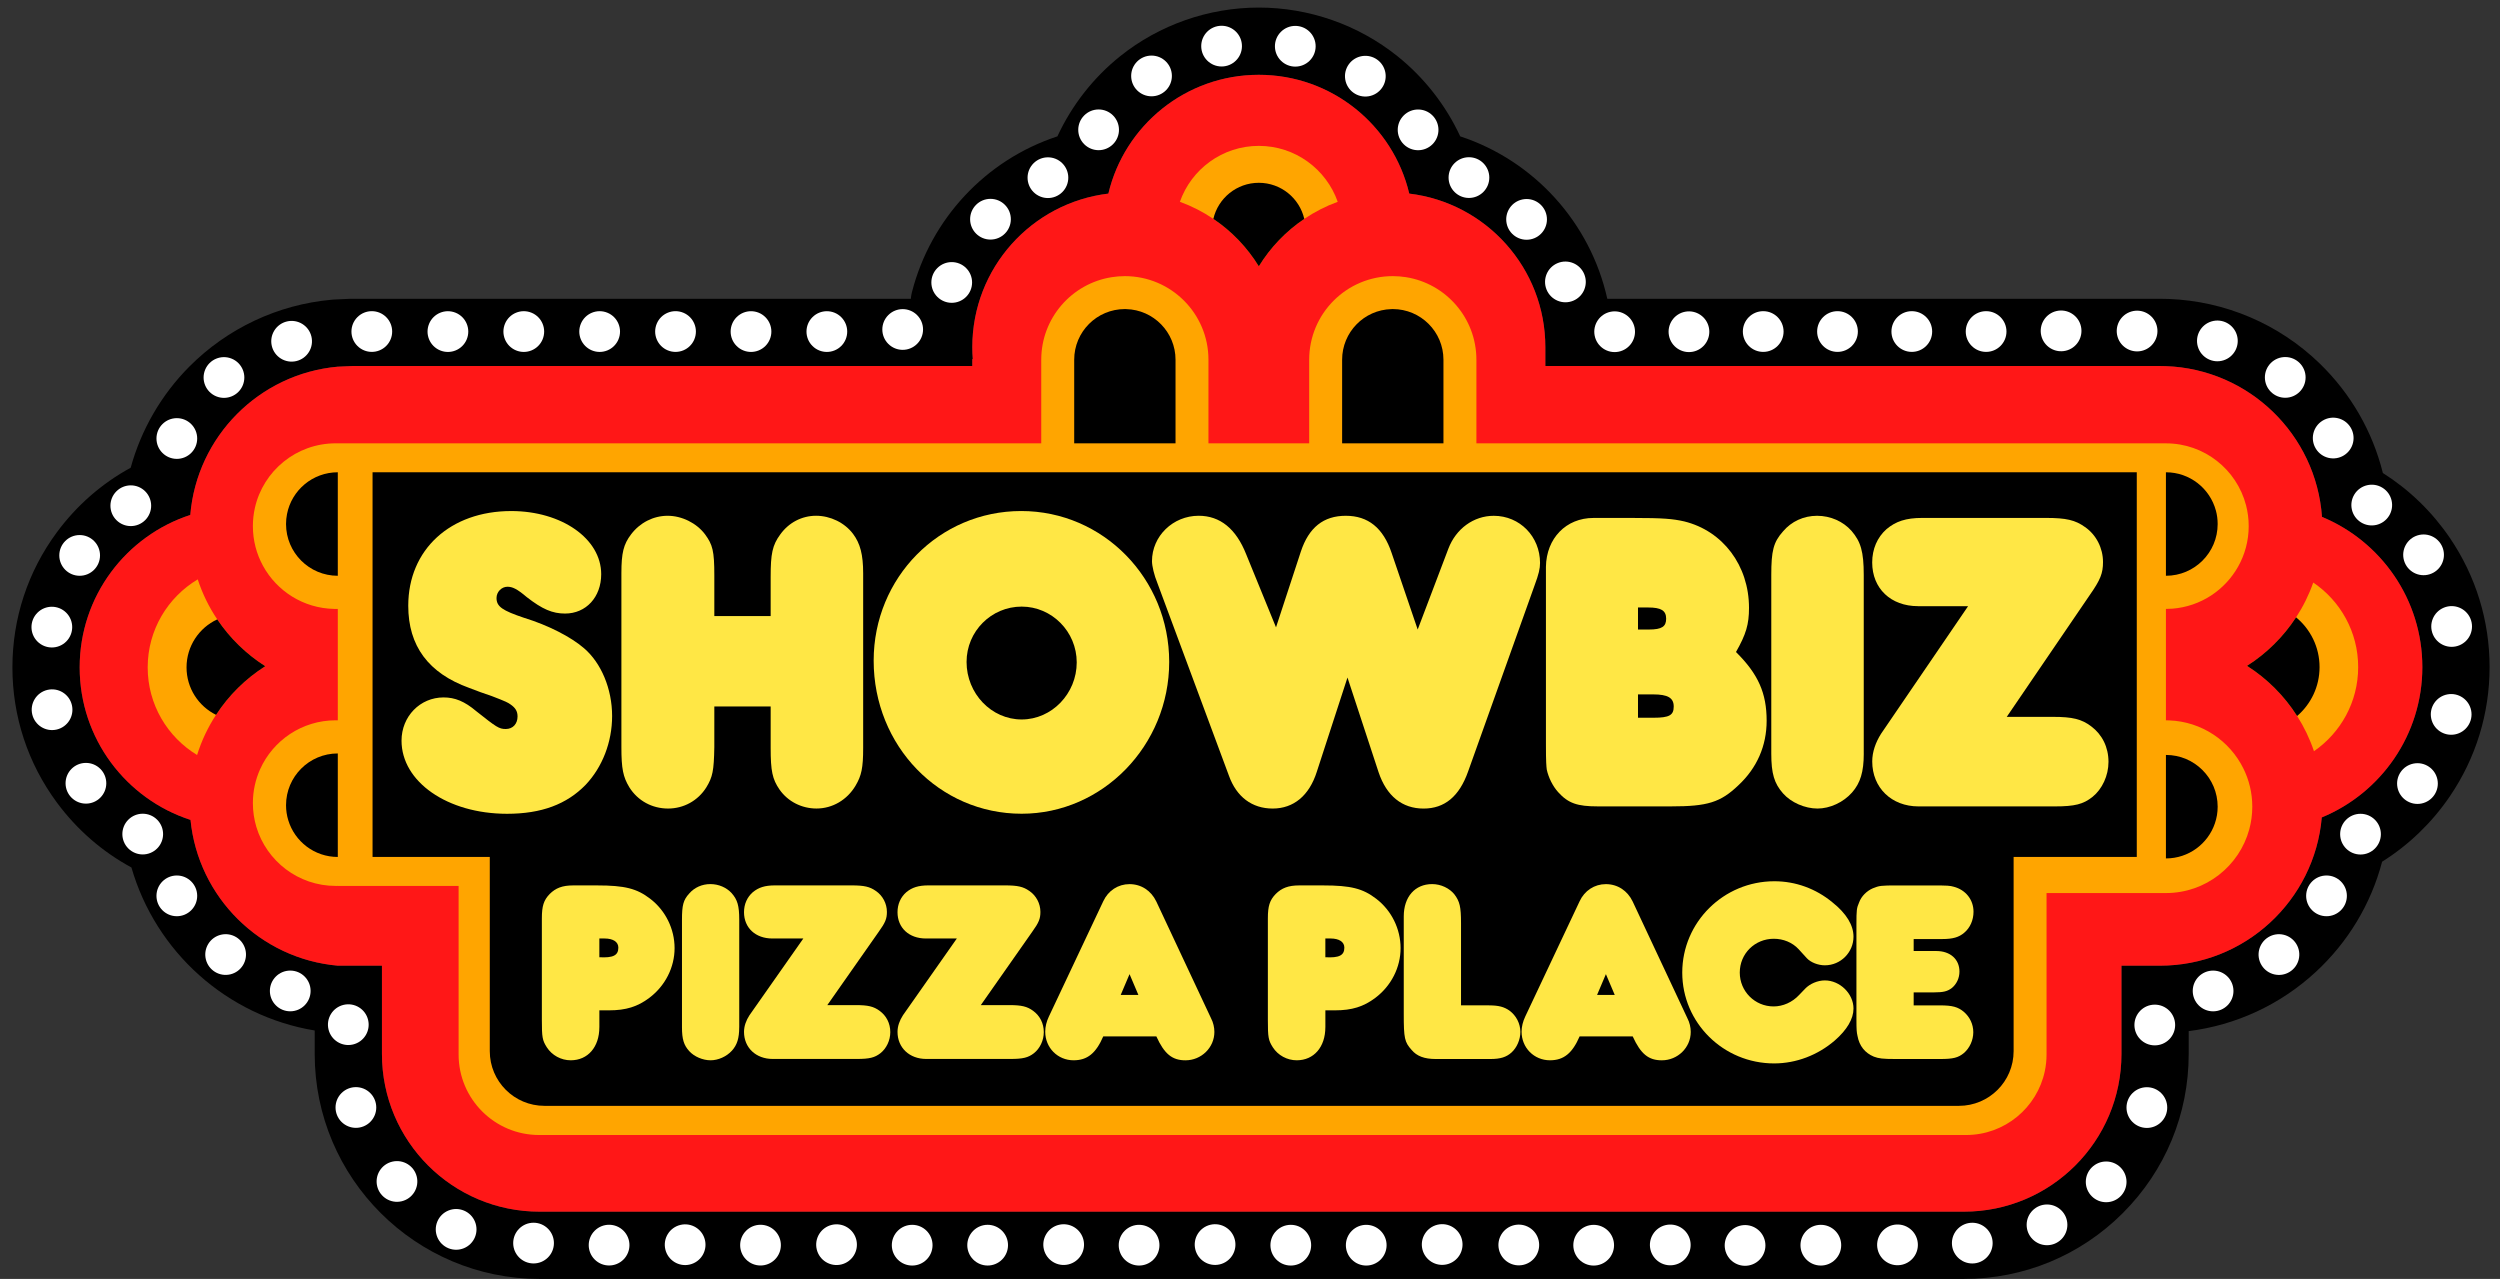
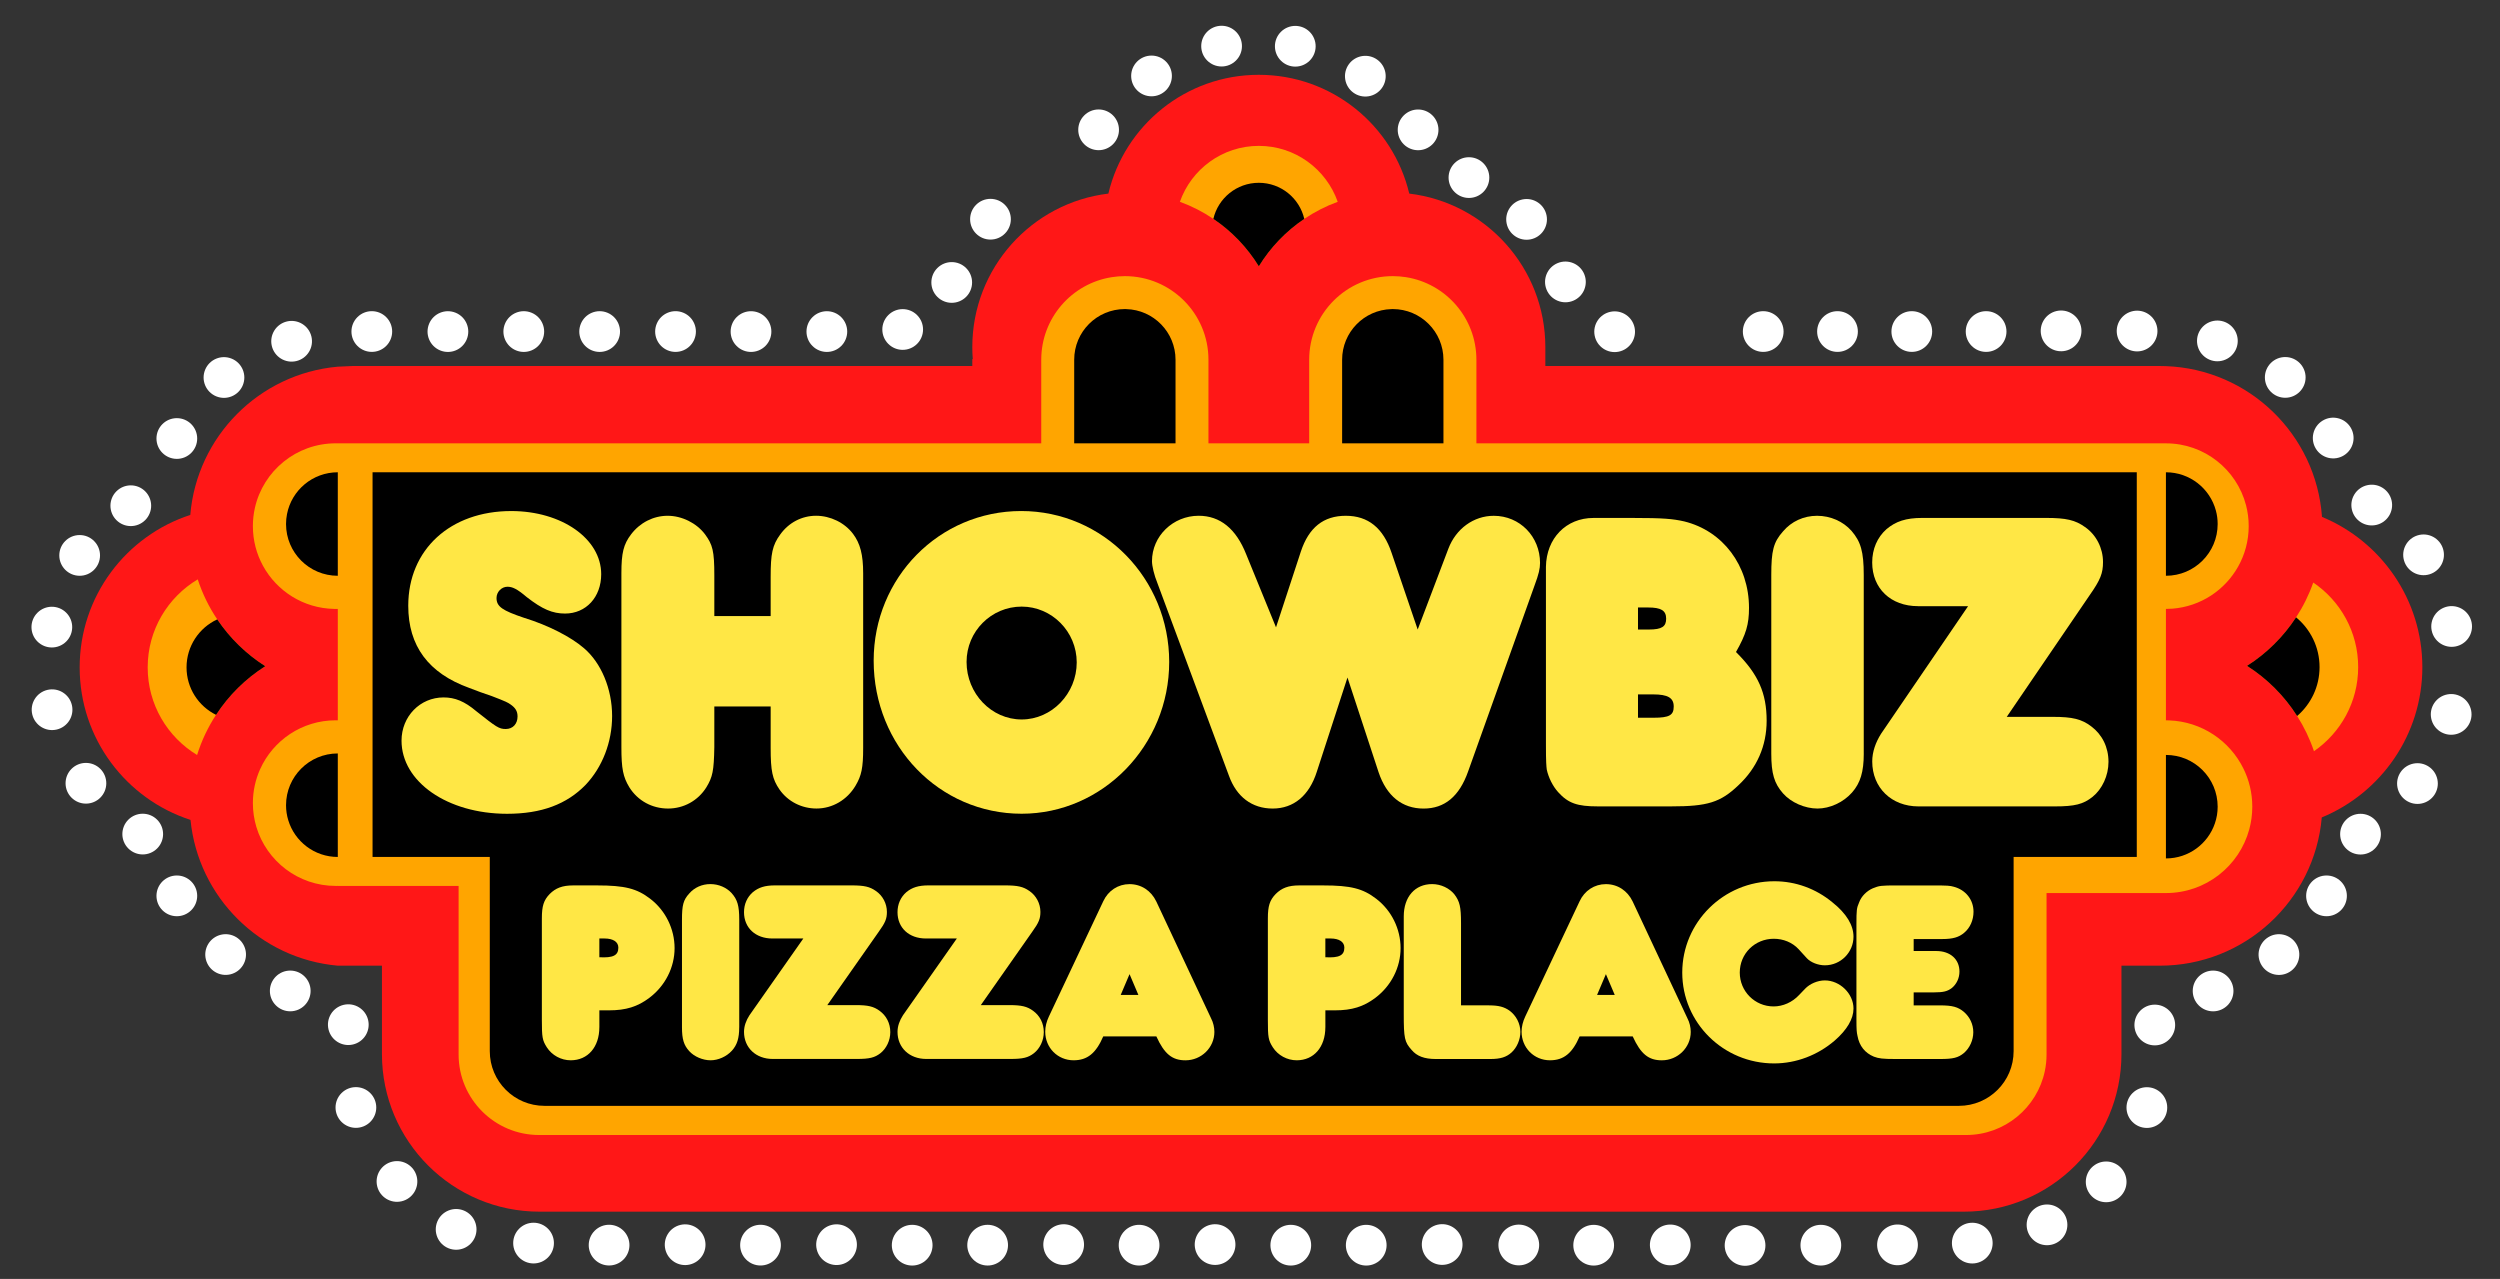
<svg xmlns="http://www.w3.org/2000/svg" version="1.1" id="Layer_1" x="0px" y="0px" viewBox="0 0 1189.7 608.61" style="enable-background:new 0 0 1189.7 608.61;" xml:space="preserve">
  <rect x="0" y="0" width="1189.7" height="608.61" fill="#333333" stroke="none" />
  <style type="text/css">
	.st0{fill:#FFFFFF;}
	.st1{fill:#FF1717;}
	.st2{fill:#FFA500;}
	.st3{fill:#FFE745;}
</style>
  <g>
-     <path d="M1165.84,255.98c-8.49-12.46-19.32-22.93-31.88-30.89c-4.9-19.71-15.25-37.77-30.07-52.12   c-19.41-18.8-44.96-29.7-71.94-30.71c-1.36-0.05-2.75-0.08-4.12-0.08H764.88c-8.06-36.17-34.73-65.7-69.99-77.29   c-6.85-14.76-17.08-27.91-29.89-38.16C646.37,11.81,622.95,3.6,599.04,3.6c-23.9,0-47.32,8.21-65.95,23.13   c-12.81,10.25-23.05,23.4-29.89,38.16c-34.18,11.25-60.28,39.35-69.19,74.01c-0.5,1.87-0.54,3.28-0.54,3.28H166.98l-0.73,0.03   l-7.02,0.32l-0.7,0.04l-0.7,0.06c-25.54,2.29-49.59,13.59-67.72,31.82c-13.37,13.44-22.95,30.07-27.92,48.13   c-13.73,7.5-25.69,17.93-35.16,30.77C13.21,272.07,5.91,294.29,5.91,317.6c0,23.34,7.32,45.58,21.16,64.31   c9.56,12.93,21.62,23.4,35.48,30.91c11.55,40.11,45.37,70.67,87.21,77.57v11.21c0,59.01,48,107.01,107.01,107.01h677.78   c28.59,0,55.46-11.13,75.67-31.34c20.21-20.21,31.34-47.08,31.34-75.67v-10.91c22.46-2.82,43.51-12.53,60.35-28.05   c15.51-14.29,26.42-32.52,31.69-52.57c12.69-7.97,23.64-18.5,32.2-31.06c12.4-18.19,18.95-39.47,18.95-61.54   C1184.75,295.42,1178.21,274.16,1165.84,255.98z M1104.89,389c-3.44,39.54-36.63,70.55-77.06,70.55h-18.27v42.05   c0,41.43-33.58,75.01-75.01,75.01H256.77c-41.43,0-75.01-33.59-75.01-75.01v-42.05h-21.01c-36.95-3.28-66.44-32.53-70.09-69.37   c-30.61-9.91-52.75-38.66-52.75-72.58c0-33.88,22.09-62.6,52.64-72.55c3.13-37.38,32.82-67.2,70.14-70.55l7.02-0.32H462.7v-3.28   h0.23c-0.16-1.89-0.23-3.79-0.23-5.71c0-37.65,28.28-68.69,64.75-73.06c7.68-32.42,36.82-56.53,71.59-56.53   c34.78,0,63.92,24.11,71.6,56.53c36.48,4.36,64.76,35.41,64.76,73.06v8.99h292.43c0.97,0,1.93,0.02,2.89,0.06   c39.53,1.45,71.49,32.56,74.27,71.74c28.04,11.61,47.76,39.25,47.76,71.49C1152.75,349.74,1132.99,377.4,1104.89,389z" />
    <g>
      <circle class="st0" cx="581.33" cy="21.95" r="9.69" />
      <circle class="st0" cx="547.99" cy="36.14" r="9.69" />
      <ellipse transform="matrix(0.707 -0.707 0.707 0.707 109.497 387.806)" class="st0" cx="522.87" cy="61.73" rx="9.69" ry="9.69" />
-       <ellipse transform="matrix(0.707 -0.707 0.707 0.707 86.325 377.424)" class="st0" cx="498.75" cy="84.51" rx="9.69" ry="9.69" />
      <circle class="st0" cx="471.35" cy="104.32" r="9.69" />
      <ellipse transform="matrix(0.707 -0.707 0.707 0.707 37.651 359.659)" class="st0" cx="452.97" cy="134.38" rx="9.69" ry="9.69" />
      <ellipse transform="matrix(0.707 -0.707 0.707 0.707 14.986 349.709)" class="st0" cx="429.63" cy="156.77" rx="9.69" ry="9.69" />
      <ellipse transform="matrix(0.707 -0.707 0.707 0.707 3.707 324.48)" class="st0" cx="393.54" cy="157.77" rx="9.69" ry="9.69" />
      <ellipse transform="matrix(0.707 -0.707 0.707 0.707 -6.865 298.957)" class="st0" cx="357.44" cy="157.77" rx="9.69" ry="9.69" />
      <ellipse transform="matrix(0.383 -0.924 0.924 0.383 52.616 394.276)" class="st0" cx="321.35" cy="157.77" rx="9.69" ry="9.69" />
      <ellipse transform="matrix(0.383 -0.924 0.924 0.383 30.335 360.929)" class="st0" cx="285.25" cy="157.77" rx="9.69" ry="9.69" />
      <ellipse transform="matrix(0.383 -0.924 0.924 0.383 8.053 327.582)" class="st0" cx="249.16" cy="157.77" rx="9.69" ry="9.69" />
      <ellipse transform="matrix(0.383 -0.924 0.924 0.383 -14.229 294.236)" class="st0" cx="213.06" cy="157.77" rx="9.69" ry="9.69" />
      <ellipse transform="matrix(0.707 -0.707 0.707 0.707 -59.724 171.344)" class="st0" cx="176.97" cy="157.77" rx="9.69" ry="9.69" />
      <ellipse transform="matrix(0.973 -0.23 0.23 0.973 -33.618 36.228)" class="st0" cx="138.77" cy="162.48" rx="9.69" ry="9.69" />
      <ellipse transform="matrix(0.383 -0.924 0.924 0.383 -100.17 209.292)" class="st0" cx="106.53" cy="179.6" rx="9.69" ry="9.69" />
      <ellipse transform="matrix(0.707 -0.707 0.707 0.707 -151.948 114.534)" class="st0" cx="62.28" cy="240.68" rx="9.69" ry="9.69" />
      <circle class="st0" cx="37.91" cy="264.31" r="9.69" />
      <ellipse transform="matrix(0.973 -0.23 0.23 0.973 -76.957 14.713)" class="st0" cx="24.7" cy="337.83" rx="9.69" ry="9.69" />
      <ellipse transform="matrix(0.707 -0.707 0.707 0.707 -203.804 104.883)" class="st0" cx="24.7" cy="298.46" rx="9.69" ry="9.69" />
      <circle class="st0" cx="40.89" cy="372.74" r="9.69" />
      <ellipse transform="matrix(0.973 -0.23 0.23 0.973 -107.636 51.112)" class="st0" cx="165.67" cy="487.78" rx="9.69" ry="9.69" />
      <ellipse transform="matrix(0.383 -0.924 0.924 0.383 -406.445 561.464)" class="st0" cx="216.92" cy="584.88" rx="9.69" ry="9.69" />
      <circle class="st0" cx="253.91" cy="591.56" r="9.69" />
      <ellipse transform="matrix(0.707 -0.707 0.707 0.707 -334.082 378.583)" class="st0" cx="289.95" cy="592.56" rx="9.69" ry="9.69" />
      <ellipse transform="matrix(0.973 -0.23 0.23 0.973 -127.423 90.748)" class="st0" cx="325.98" cy="592.56" rx="9.69" ry="9.69" />
      <ellipse transform="matrix(0.707 -0.707 0.707 0.707 -312.974 429.544)" class="st0" cx="362.02" cy="592.56" rx="9.69" ry="9.69" />
      <ellipse transform="matrix(0.973 -0.23 0.23 0.973 -125.495 107.306)" class="st0" cx="398.05" cy="592.56" rx="9.69" ry="9.69" />
      <circle class="st0" cx="434.09" cy="592.56" r="9.69" />
      <ellipse transform="matrix(0.707 -0.707 0.707 0.707 -281.311 505.985)" class="st0" cx="470.12" cy="592.56" rx="9.69" ry="9.69" />
      <ellipse transform="matrix(0.973 -0.23 0.23 0.973 -122.603 132.143)" class="st0" cx="506.16" cy="592.56" rx="9.69" ry="9.69" />
      <ellipse transform="matrix(0.707 -0.707 0.707 0.707 -260.202 556.946)" class="st0" cx="542.19" cy="592.56" rx="9.69" ry="9.69" />
      <ellipse transform="matrix(0.973 -0.23 0.23 0.973 -120.676 148.701)" class="st0" cx="578.23" cy="592.56" rx="9.69" ry="9.69" />
      <circle class="st0" cx="614.26" cy="592.56" r="9.69" />
      <ellipse transform="matrix(0.707 -0.707 0.707 0.707 -228.539 633.387)" class="st0" cx="650.3" cy="592.56" rx="9.69" ry="9.69" />
      <ellipse transform="matrix(0.973 -0.23 0.23 0.973 -117.784 173.539)" class="st0" cx="686.33" cy="592.56" rx="9.69" ry="9.69" />
      <ellipse transform="matrix(0.526 -0.851 0.851 0.526 -161.47 895.516)" class="st0" cx="722.37" cy="592.56" rx="9.69" ry="9.69" />
      <path class="st0" d="M758.4,582.88c-5.35,0-9.69,4.34-9.69,9.69c0,5.35,4.34,9.69,9.69,9.69c5.35,0,9.69-4.34,9.69-9.69    C768.09,587.21,763.75,582.88,758.4,582.88z" />
      <ellipse transform="matrix(0.526 -0.851 0.851 0.526 -127.29 956.822)" class="st0" cx="794.44" cy="592.56" rx="9.69" ry="9.69" />
      <ellipse transform="matrix(0.982 -0.189 0.189 0.982 -97.074 167.741)" class="st0" cx="830.47" cy="592.56" rx="9.69" ry="9.69" />
      <circle class="st0" cx="866.5" cy="592.56" r="9.69" />
      <ellipse transform="matrix(0.526 -0.851 0.851 0.526 -76.019 1048.781)" class="st0" cx="902.54" cy="592.56" rx="9.69" ry="9.69" />
      <path class="st0" d="M938.57,581.88c-5.35,0-9.69,4.34-9.69,9.69c0,5.35,4.34,9.69,9.69,9.69c5.35,0,9.69-4.34,9.69-9.69    C948.26,586.21,943.92,581.88,938.57,581.88z" />
      <circle class="st0" cx="84.15" cy="208.68" r="9.69" />
      <ellipse transform="matrix(0.707 -0.707 0.707 0.707 -260.785 164.328)" class="st0" cx="67.97" cy="396.96" rx="9.69" ry="9.69" />
      <circle class="st0" cx="84.15" cy="426.32" r="9.69" />
      <ellipse transform="matrix(0.973 -0.23 0.23 0.973 -101.527 36.805)" class="st0" cx="107.29" cy="454.39" rx="9.69" ry="9.69" />
      <circle class="st0" cx="138.12" cy="471.57" r="9.69" />
      <ellipse transform="matrix(0.707 -0.707 0.707 0.707 -323.066 274.188)" class="st0" cx="169.44" cy="527.07" rx="9.69" ry="9.69" />
      <ellipse transform="matrix(0.973 -0.23 0.23 0.973 -124.166 58.427)" class="st0" cx="188.82" cy="562.42" rx="9.69" ry="9.69" />
      <ellipse transform="matrix(0.982 -0.189 0.189 0.982 -15.97 148.151)" class="st0" cx="768.36" cy="157.77" rx="9.69" ry="9.69" />
-       <ellipse transform="matrix(0.982 -0.189 0.189 0.982 -15.332 154.837)" class="st0" cx="803.72" cy="157.77" rx="9.69" ry="9.69" />
      <path class="st0" d="M839.08,148.08c-5.35,0-9.69,4.34-9.69,9.69s4.34,9.69,9.69,9.69s9.69-4.34,9.69-9.69    S844.43,148.08,839.08,148.08z" />
      <circle class="st0" cx="874.43" cy="157.77" r="9.69" />
      <circle class="st0" cx="909.79" cy="157.77" r="9.69" />
      <path class="st0" d="M945.15,148.08c-5.35,0-9.69,4.34-9.69,9.69s4.34,9.69,9.69,9.69s9.69-4.34,9.69-9.69    S950.5,148.08,945.15,148.08z" />
      <ellipse transform="matrix(0.526 -0.851 0.851 0.526 330.821 908.892)" class="st0" cx="980.51" cy="157.77" rx="9.69" ry="9.69" />
      <ellipse transform="matrix(0.526 -0.851 0.851 0.526 330.371 1073.922)" class="st0" cx="1128.28" cy="240.68" rx="9.69" ry="9.69" />
      <circle class="st0" cx="974.13" cy="582.88" r="9.69" />
      <ellipse transform="matrix(0.707 -0.707 0.707 0.707 165.038 442.338)" class="st0" cx="616.47" cy="21.95" rx="9.69" ry="9.69" />
      <ellipse transform="matrix(0.987 -0.16 0.16 0.987 2.601 104.554)" class="st0" cx="649.8" cy="36.14" rx="9.69" ry="9.69" />
      <ellipse transform="matrix(0.707 -0.707 0.707 0.707 154.031 495.323)" class="st0" cx="674.92" cy="61.73" rx="9.69" ry="9.69" />
      <circle class="st0" cx="699.04" cy="84.51" r="9.69" />
      <ellipse transform="matrix(0.982 -0.189 0.189 0.982 -6.619 139.259)" class="st0" cx="726.45" cy="104.32" rx="9.69" ry="9.69" />
      <ellipse transform="matrix(0.924 -0.383 0.383 0.924 5.271 295.26)" class="st0" cx="744.82" cy="134.38" rx="9.69" ry="9.69" />
      <ellipse transform="matrix(0.957 -0.29 0.29 0.957 -2.078 301.497)" class="st0" cx="1017.06" cy="157.77" rx="9.69" ry="9.69" />
      <ellipse transform="matrix(0.957 -0.29 0.29 0.957 -1.806 312.77)" class="st0" cx="1055.27" cy="162.48" rx="9.69" ry="9.69" />
      <circle class="st0" cx="1087.5" cy="179.6" r="9.69" />
      <ellipse transform="matrix(0.851 -0.526 0.526 0.851 56.052 614.665)" class="st0" cx="1109.88" cy="208.68" rx="9.69" ry="9.69" />
      <ellipse transform="matrix(0.957 -0.29 0.29 0.957 -27.104 345.571)" class="st0" cx="1153.38" cy="264.31" rx="9.69" ry="9.69" />
      <ellipse transform="matrix(0.982 -0.189 0.189 0.982 -49.73 224.277)" class="st0" cx="1150.41" cy="372.74" rx="9.69" ry="9.69" />
      <circle class="st0" cx="1123.32" cy="396.96" r="9.69" />
      <circle class="st0" cx="1107.14" cy="426.32" r="9.69" />
      <ellipse transform="matrix(0.851 -0.526 0.526 0.851 -76.992 637.758)" class="st0" cx="1084" cy="454.39" rx="9.69" ry="9.69" />
      <path class="st0" d="M1053.17,461.89c-5.35,0-9.69,4.34-9.69,9.69s4.34,9.69,9.69,9.69s9.69-4.34,9.69-9.69    S1058.52,461.89,1053.17,461.89z" />
      <path class="st0" d="M1025.42,478.09c-5.35,0-9.69,4.34-9.69,9.69c0,5.35,4.34,9.69,9.69,9.69c5.35,0,9.69-4.34,9.69-9.69    C1035.11,482.43,1030.77,478.09,1025.42,478.09z" />
      <path class="st0" d="M1021.65,517.38c-5.35,0-9.69,4.34-9.69,9.69c0,5.35,4.34,9.69,9.69,9.69c5.35,0,9.69-4.34,9.69-9.69    C1031.34,521.72,1027,517.38,1021.65,517.38z" />
      <path class="st0" d="M1002.28,552.73c-5.35,0-9.69,4.34-9.69,9.69c0,5.35,4.34,9.69,9.69,9.69c5.35,0,9.69-4.34,9.69-9.69    C1011.96,557.07,1007.63,552.73,1002.28,552.73z" />
      <ellipse transform="matrix(0.982 -0.189 0.189 0.982 -43.218 226.716)" class="st0" cx="1166.45" cy="339.83" rx="9.69" ry="9.69" />
      <ellipse transform="matrix(0.924 -0.383 0.383 0.924 -25.423 469.099)" class="st0" cx="1166.45" cy="298.46" rx="9.69" ry="9.69" />
    </g>
    <path class="st1" d="M1104.99,245.98c-2.78-39.18-34.74-70.29-74.27-71.74c-0.96-0.04-1.92-0.06-2.89-0.06H735.4v-8.99   c0-37.65-28.28-68.7-64.76-73.06c-7.68-32.42-36.82-56.53-71.6-56.53c-34.77,0-63.91,24.11-71.59,56.53   c-36.47,4.37-64.75,35.41-64.75,73.06c0,1.92,0.07,3.82,0.23,5.71h-0.23v3.28H167.71l-7.02,0.32   c-37.32,3.35-67.01,33.17-70.14,70.55C60,255,37.91,283.72,37.91,317.6c0,33.92,22.14,62.67,52.75,72.58   c3.65,36.84,33.14,66.09,70.09,69.37h21.01v42.05c0,41.42,33.58,75.01,75.01,75.01h677.78c41.43,0,75.01-33.58,75.01-75.01v-42.05   h18.27c40.43,0,73.62-31.01,77.06-70.55c28.1-11.6,47.86-39.26,47.86-71.53C1152.75,285.23,1133.03,257.59,1104.99,245.98z" />
    <path class="st2" d="M1067.55,365.64c-6.5-13.11-19.81-22.26-35.3-22.82c-0.51-0.02-1.02-0.03-1.53-0.03v-53.02   c1.06,0,2.11-0.04,3.15-0.12c13.41-1.07,24.93-8.84,31.19-19.98c3.22-5.7,5.05-12.29,5.05-19.3c0-3.45-0.44-6.8-1.28-9.99   c-4.42-16.92-19.81-29.4-38.11-29.4v-0.01H702.59v-39.78c0-19.84-14.52-36.28-33.52-39.29c-2.04-0.32-4.14-0.49-6.27-0.49   c-21.97,0-39.78,17.81-39.78,39.78v39.78h-47.94v-39.78c0-21.97-17.81-39.78-39.78-39.78c-2.13,0-4.23,0.17-6.27,0.5   c-19,3-33.52,19.44-33.52,39.28v39.78H160.75h-1c-18.77,0-34.47,13.11-38.44,30.67c-0.63,2.81-0.97,5.73-0.97,8.73   c0,6.85,1.75,13.29,4.82,18.9c6.57,12.01,19.22,20.22,33.82,20.5c0.26,0.01,0.51,0.01,0.77,0.01c0.33,0,0.67,0,1-0.01v53.02h-0.05   c-0.32-0.01-0.63-0.01-0.95-0.01c-16.03,0-29.82,9.56-35.98,23.3c-2.2,4.91-3.43,10.36-3.43,16.1c0,3.93,0.58,7.73,1.65,11.32   c4.86,16.24,19.93,28.09,37.76,28.09c0.33,0,0.67,0,1-0.01v0.01h57.49v80.23c0,21.15,17.15,38.31,38.31,38.31H935.6   c18.43,0,33.82-13.02,37.48-30.36c0.55-2.57,0.83-5.23,0.83-7.95v-76.84h35.65v0.01h21.16c18.97,0,34.94-12.85,39.67-30.33   c0.93-3.43,1.43-7.04,1.43-10.77C1071.82,377.33,1070.29,371.14,1067.55,365.64z" />
    <path d="M559.41,171.19v39.78h-48.22v-39.78c0-13.31,10.79-24.11,24.11-24.11c0.22,0,0.44,0,0.65,0.02   C548.96,147.43,559.41,158.1,559.41,171.19z" />
    <path d="M686.91,171.19v39.78h-48.22v-39.78c0-13.09,10.44-23.75,23.45-24.09c0.22-0.02,0.44-0.02,0.66-0.02   C676.12,147.08,686.91,157.88,686.91,171.19z" />
    <path class="st2" d="M1100.83,277.22c-2.06,5.88-4.81,11.43-8.17,16.56c-6.04,9.26-14.01,17.15-23.35,23.09   c9.6,6.1,17.75,14.26,23.85,23.86c3.31,5.2,6.01,10.81,8.01,16.75c12.71-8.76,21.04-23.41,21.04-40.01   C1122.21,300.72,1113.73,285.94,1100.83,277.22z" />
    <path d="M1103.83,317.47c0,9.3-4.13,17.63-10.67,23.26c-6.1-9.6-14.25-17.76-23.85-23.86c9.34-5.94,17.31-13.83,23.35-23.09   C1099.48,299.41,1103.83,307.93,1103.83,317.47z" />
    <path class="st2" d="M636.59,96.03c-5.67,2.07-11,4.81-15.91,8.13c-8.72,5.88-16.12,13.58-21.63,22.57   c-5.52-8.99-12.91-16.7-21.64-22.57c-4.91-3.33-10.25-6.07-15.92-8.13c5.44-15.5,20.2-26.61,37.55-26.61   C616.39,69.42,631.15,80.53,636.59,96.03z" />
    <path d="M620.68,104.16c-8.72,5.88-16.12,13.58-21.63,22.57c-5.52-8.99-12.91-16.7-21.64-22.57c2.28-9.84,11.1-17.17,21.63-17.17   C609.58,86.99,618.4,94.32,620.68,104.16z" />
    <path class="st2" d="M126.24,317.03c-9.37,5.94-17.38,13.85-23.43,23.15c-3.84,5.87-6.89,12.29-9.02,19.11   c-14.09-8.53-23.51-24.01-23.51-41.69c0-17.81,9.56-33.39,23.82-41.89c2.22,6.81,5.36,13.2,9.28,19.03v0.01   C109.37,303.67,117.16,311.26,126.24,317.03z" />
    <path d="M126.24,317.03c-9.37,5.94-17.38,13.85-23.43,23.15c-8.32-4.11-14.04-12.68-14.04-22.58c0-10.13,5.98-18.86,14.61-22.85   C109.37,303.67,117.16,311.26,126.24,317.03z" />
    <path d="M160.75,224.75V274c-13.61,0-24.63-11.02-24.63-24.63c0-1.62,0.16-3.2,0.46-4.72   C138.77,233.31,148.76,224.75,160.75,224.75z" />
    <path d="M160.75,358.55v49.26c-11.11,0-20.49-7.35-23.56-17.45c-0.7-2.27-1.07-4.68-1.07-7.18   C136.12,369.58,147.14,358.55,160.75,358.55z" />
-     <path d="M1055.34,249.38c0,13.6-11.02,24.62-24.62,24.62v-49.25c11.38,0,20.95,7.72,23.77,18.21h0.01   C1055.05,245,1055.34,247.16,1055.34,249.38z" />
+     <path d="M1055.34,249.38c0,13.6-11.02,24.62-24.62,24.62v-49.25c11.38,0,20.95,7.72,23.77,18.21C1055.05,245,1055.34,247.16,1055.34,249.38z" />
    <path d="M1055.34,383.89c0,2.78-0.46,5.45-1.32,7.94c-3.29,9.7-12.48,16.68-23.3,16.68v-49.25   C1044.32,359.26,1055.34,370.29,1055.34,383.89z" />
    <path d="M177.29,224.75v183.06h55.79v92.41c0,14.38,11.65,26.03,26.03,26.03h673.1c14.38,0,26.03-11.65,26.03-26.03v-92.41h58.61   V224.75H177.29z" />
    <g>
      <path class="st3" d="M191.08,352.47c0-11.52,8.8-20.58,20.01-20.58c5.4,0,10,1.85,15.6,6.59c9.6,7.61,10.8,8.44,14,8.44    c3.4,0,5.6-2.47,5.6-5.97c0-2.47-1-4.12-3.4-5.76c-1.2-0.82-1.8-1.23-8.8-3.91c-3.6-1.23-7.2-2.47-10.8-3.91    c-19.41-7-29.01-19.96-29.01-39.1c0-26.75,20.01-45.07,49.01-45.07c24.01,0,42.81,13.17,42.81,30.05    c0,10.91-7.2,18.73-17.21,18.73c-6,0-10.8-2.06-18.21-7.82c-4.6-3.91-6.8-4.94-9.2-4.94c-2.8,0-5.2,2.47-5.2,5.35    c0,4.12,2.8,5.97,13.2,9.47c11.4,3.5,22.21,9.05,28.41,14.41c8.2,7,13.4,19.34,13.4,32.31c0,12.35-4.6,24.28-12.6,32.72    c-9,9.26-21.01,13.79-37.41,13.79C212.88,387.25,191.08,372.02,191.08,352.47z" />
      <path class="st3" d="M339.93,355.55c-0.2,11.32-0.8,14.2-3.8,19.14c-4,6.38-10.8,10.08-18.21,10.08c-7.6,0-14.4-3.7-18.41-10.08    c-3-4.94-3.8-8.85-3.8-19.14v-82.73c0-9.67,1-13.79,4.6-18.52c4.2-5.56,10.6-8.85,17.41-8.85c6.8,0,13.8,3.5,17.81,8.85    c3.6,4.94,4.4,7.82,4.4,19.55v19.34h26.81v-18.73c0-10.91,0.8-15.02,4.6-20.17c4-5.56,10.2-8.85,17.01-8.85    c6.8,0,13.6,3.29,17.61,8.64c3.4,4.53,4.8,9.88,4.8,18.73v83.14c0,9.47-0.8,13.17-3.6,17.9c-4,6.79-11,10.91-18.61,10.91    c-7,0-13.6-3.29-17.61-9.05c-3.4-4.94-4.2-8.85-4.2-19.76v-19.76h-26.81V355.55z" />
      <path class="st3" d="M485.98,243.19c39.01,0,70.42,32.1,70.42,71.82c0,39.72-31.61,72.23-70.22,72.23    c-39.21,0-70.42-32.31-70.42-72.85C415.76,274.88,446.97,243.19,485.98,243.19z M486.18,342.38c14.4,0,26.21-12.35,26.21-27.16    c0-14.61-11.8-26.55-26.21-26.55c-14.4,0-26.21,11.73-26.21,26.34C459.97,330.03,471.78,342.38,486.18,342.38z" />
      <path class="st3" d="M619.03,262.53c3.8-11.52,10.8-17.08,21.41-17.08c10.6,0,17.81,5.76,21.81,17.7l12.4,36.43l14.6-38.48    c3.6-9.47,12-15.64,21.61-15.64c12.4,0,22.01,9.88,22.01,22.43c0,2.68-0.6,5.35-2.6,10.7l-31.61,88.49    c-4.2,11.94-11.2,17.7-21.21,17.7c-10.2,0-17.61-5.97-21.41-17.29l-14.8-45.07l-14.6,44.86c-3.6,11.32-11,17.49-21.01,17.49    c-9.8,0-17.21-5.56-20.81-15.64l-34.01-91.58c-1.6-3.91-2.6-8.23-2.6-10.5c0-11.94,10-21.61,22.21-21.61    c10.2,0,17.8,6.17,22.61,18.32l14.2,34.78L619.03,262.53z" />
      <path class="st3" d="M840.71,343c0,11.94-4.6,22.43-13.4,30.66c-8.6,8.23-14.8,10.08-32.01,10.08h-35.01    c-9.6,0-14-1.44-18.81-6.79c-2.6-2.88-4.6-7-5.4-10.7c-0.2-1.65-0.4-3.29-0.4-12.14v-77.79v-6.59c0.2-13.58,9.6-23.25,22.61-23.25    h18.81c14.2,0,19.01,0.41,24.41,1.65c18.4,4.53,30.81,20.99,30.81,41.16c0,7.82-1.4,12.55-6.2,20.99    C836.71,320.77,840.71,329.83,840.71,343z M779.49,299.58h5.2c6.2,0,8.2-1.44,8.2-5.14c0-3.91-2.4-5.35-8.6-5.35h-4.8V299.58z     M779.49,341.56h7.4c7.6,0,9.6-1.24,9.6-5.35c0-4.12-2.8-5.76-9.8-5.76h-7.2V341.56z" />
      <path class="st3" d="M886.93,358.64c0,8.64-1.6,13.99-5.6,18.52c-4.2,4.73-10.6,7.61-16.41,7.61c-6,0-12.6-2.88-16.4-7.2    c-4.2-4.73-5.6-9.47-5.6-18.93v-84.99c0-11.52,1-15.64,5.6-20.79c4-4.73,9.8-7.41,16.2-7.41c6.4,0,12.4,2.68,16.4,7.2    c4.4,5.14,5.8,9.88,5.8,20.99V358.64z" />
      <path class="st3" d="M912.75,288.46c-13,0-21.81-8.44-21.81-20.79c0-6.38,2.4-11.94,6.8-15.85c4.4-3.7,9.2-5.35,17.01-5.35h58.82    c9.8,0,14,1.03,18.61,4.32c5.4,3.7,8.6,10.08,8.6,16.67c0,5.35-1.2,8.44-6.4,15.85l-39.41,57.83h22.01c9.2,0,13.6,1.03,18.21,4.53    c5.2,3.91,8.2,9.88,8.2,16.88c0,6.59-3,12.96-7.6,16.67c-4.4,3.5-8.4,4.53-18,4.53h-64.82c-12.8,0-22.01-8.85-22.01-21.4    c0-4.53,1.6-9.05,4.2-13.17l41.41-60.71H912.75z" />
    </g>
    <g>
      <path class="st3" d="M285.22,488.84c0,9.41-5.45,15.73-13.62,15.73c-4.58,0-8.92-2.35-11.39-6.19c-2.11-3.34-2.35-4.71-2.35-13    v-48.3c0-5.94,0.87-8.67,3.72-11.64c2.85-2.85,6.07-4.09,11.15-4.09h11.39c13.25,0,18.95,1.49,25.26,6.32    c7.31,5.57,11.64,14.37,11.64,23.53c0,9.16-4.46,17.96-12.01,23.65c-5.57,4.21-11.15,5.95-19.2,5.95h-4.58V488.84z M285.22,455.53    c6.56,0.37,9.04-0.87,9.04-4.58c0-2.72-2.48-4.34-6.56-4.34c-0.5,0-1.61,0-2.48,0V455.53z" />
      <path class="st3" d="M351.78,488.84c0,5.2-0.99,8.42-3.47,11.15c-2.6,2.85-6.56,4.58-10.15,4.58c-3.72,0-7.8-1.74-10.15-4.34    c-2.6-2.85-3.47-5.7-3.47-11.39v-51.15c0-6.94,0.62-9.41,3.47-12.51c2.48-2.85,6.07-4.46,10.03-4.46s7.68,1.61,10.16,4.33    c2.72,3.1,3.59,5.94,3.59,12.63V488.84z" />
      <path class="st3" d="M367.56,446.61c-8.05,0-13.5-5.08-13.5-12.51c0-3.84,1.49-7.18,4.21-9.54c2.73-2.23,5.7-3.22,10.53-3.22    h36.41c6.07,0,8.67,0.62,11.52,2.6c3.34,2.23,5.33,6.07,5.33,10.03c0,3.22-0.74,5.08-3.96,9.54l-24.4,34.8h13.62    c5.7,0,8.42,0.62,11.27,2.72c3.22,2.35,5.08,5.94,5.08,10.15c0,3.96-1.86,7.8-4.71,10.03c-2.72,2.1-5.2,2.72-11.15,2.72h-40.13    c-7.93,0-13.62-5.33-13.62-12.88c0-2.73,0.99-5.45,2.6-7.93l25.64-36.53H367.56z" />
      <path class="st3" d="M440.61,446.61c-8.05,0-13.5-5.08-13.5-12.51c0-3.84,1.49-7.18,4.21-9.54c2.72-2.23,5.7-3.22,10.53-3.22    h36.41c6.07,0,8.67,0.62,11.52,2.6c3.34,2.23,5.33,6.07,5.33,10.03c0,3.22-0.74,5.08-3.96,9.54l-24.4,34.8h13.62    c5.7,0,8.42,0.62,11.27,2.72c3.22,2.35,5.08,5.94,5.08,10.15c0,3.96-1.86,7.8-4.71,10.03c-2.72,2.1-5.2,2.72-11.15,2.72h-40.13    c-7.93,0-13.62-5.33-13.62-12.88c0-2.73,0.99-5.45,2.6-7.93l25.64-36.53H440.61z" />
      <path class="st3" d="M510.9,504.57c-7.55,0-13.5-5.95-13.5-13.62c0-2.35,0.62-4.83,1.73-7.18l25.88-54.86    c2.35-5.08,7.06-8.17,12.51-8.17c5.57,0,10.28,3.1,12.76,8.3l26.01,55.48c1.11,2.1,1.61,4.46,1.61,6.56    c0,7.43-6.19,13.5-13.75,13.5c-6.32,0-10.03-2.97-13.87-11.39h-25.26C521.55,501.22,517.47,504.57,510.9,504.57z M541.74,473.48    l-4.21-9.91l-4.21,9.91H541.74z" />
      <path class="st3" d="M630.71,488.84c0,9.41-5.45,15.73-13.62,15.73c-4.58,0-8.92-2.35-11.39-6.19c-2.11-3.34-2.35-4.71-2.35-13    v-48.3c0-5.94,0.87-8.67,3.72-11.64c2.85-2.85,6.07-4.09,11.15-4.09h11.39c13.25,0,18.95,1.49,25.26,6.32    c7.31,5.57,11.64,14.37,11.64,23.53c0,9.16-4.46,17.96-12.01,23.65c-5.57,4.21-11.15,5.95-19.2,5.95h-4.58V488.84z M630.71,455.53    c6.56,0.37,9.04-0.87,9.04-4.58c0-2.72-2.48-4.34-6.56-4.34c-0.5,0-1.61,0-2.48,0V455.53z" />
      <path class="st3" d="M708.65,478.44c4.58,0,7.18,0.74,9.66,2.48c3.22,2.35,5.2,6.19,5.2,10.16c0,3.59-1.61,7.43-4.21,9.78    c-2.48,2.23-5.33,3.1-10.03,3.1h-26.01c-5.45,0-9.04-1.36-11.52-4.34c-3.34-3.72-3.72-5.57-3.72-16.97v-46.57    c0-9.29,5.33-15.36,13.5-15.36c4.21,0,8.3,1.98,10.65,4.95c2.48,3.34,3.1,5.82,3.1,13.62v39.13H708.65z" />
      <path class="st3" d="M737.59,504.57c-7.55,0-13.5-5.95-13.5-13.62c0-2.35,0.62-4.83,1.73-7.18l25.88-54.86    c2.35-5.08,7.06-8.17,12.51-8.17c5.57,0,10.28,3.1,12.76,8.3l26.01,55.48c1.11,2.1,1.61,4.46,1.61,6.56    c0,7.43-6.19,13.5-13.75,13.5c-6.32,0-10.03-2.97-13.87-11.39h-25.26C748.24,501.22,744.15,504.57,737.59,504.57z M768.43,473.48    l-4.21-9.91l-4.21,9.91H768.43z" />
      <path class="st3" d="M873.13,495.16c-8.05,6.94-18.33,10.9-28.86,10.9c-24.15,0-43.72-19.32-43.72-43.22    c0-24.02,19.69-43.47,43.84-43.47c10.03,0,19.69,3.47,27.62,10.03c6.69,5.32,10.03,10.9,10.03,16.35    c0,7.43-6.07,13.62-13.62,13.62c-3.22,0-6.69-1.36-8.55-3.34l-3.96-4.34c-2.97-3.22-7.31-4.95-11.77-4.95    c-9.04,0-16.22,7.06-16.22,16.1c0,8.92,7.18,16.1,16.1,16.1c4.46,0,8.92-1.98,12.14-5.45l2.85-2.97c2.23-2.35,5.94-3.96,9.41-3.96    c7.18,0,13.62,6.32,13.62,13.38C882.04,484.88,878.95,490.08,873.13,495.16z" />
      <path class="st3" d="M923.2,478.44c5.94,0,8.55,0.74,11.39,3.1c2.85,2.48,4.46,5.94,4.46,9.66c0,3.84-1.73,7.55-4.46,9.91    c-2.72,2.23-5.08,2.85-11.27,2.85h-21.18c-6.32,0-8.05-0.25-10.4-1.12c-4.21-1.73-6.94-5.08-7.8-9.91    c-0.37-1.74-0.5-2.48-0.5-8.17v-44.83c0-6.94,0.12-7.8,1.24-10.4c1.11-3.1,3.72-5.57,6.56-6.81c3.1-1.24,3.72-1.36,11.76-1.36    h16.35c7.8,0,8.55,0.12,10.4,0.62c5.7,1.49,9.41,6.19,9.41,11.89c0,3.96-1.61,7.68-4.46,10.03c-2.48,2.1-5.32,2.97-10.4,2.97    h-13.62v5.7h10.77c6.69,0,11.02,3.96,11.02,9.78c0,3.1-1.36,5.95-3.59,7.8c-2.11,1.61-4.09,2.1-8.42,2.1h-9.78v6.19H923.2z" />
    </g>
  </g>
</svg>